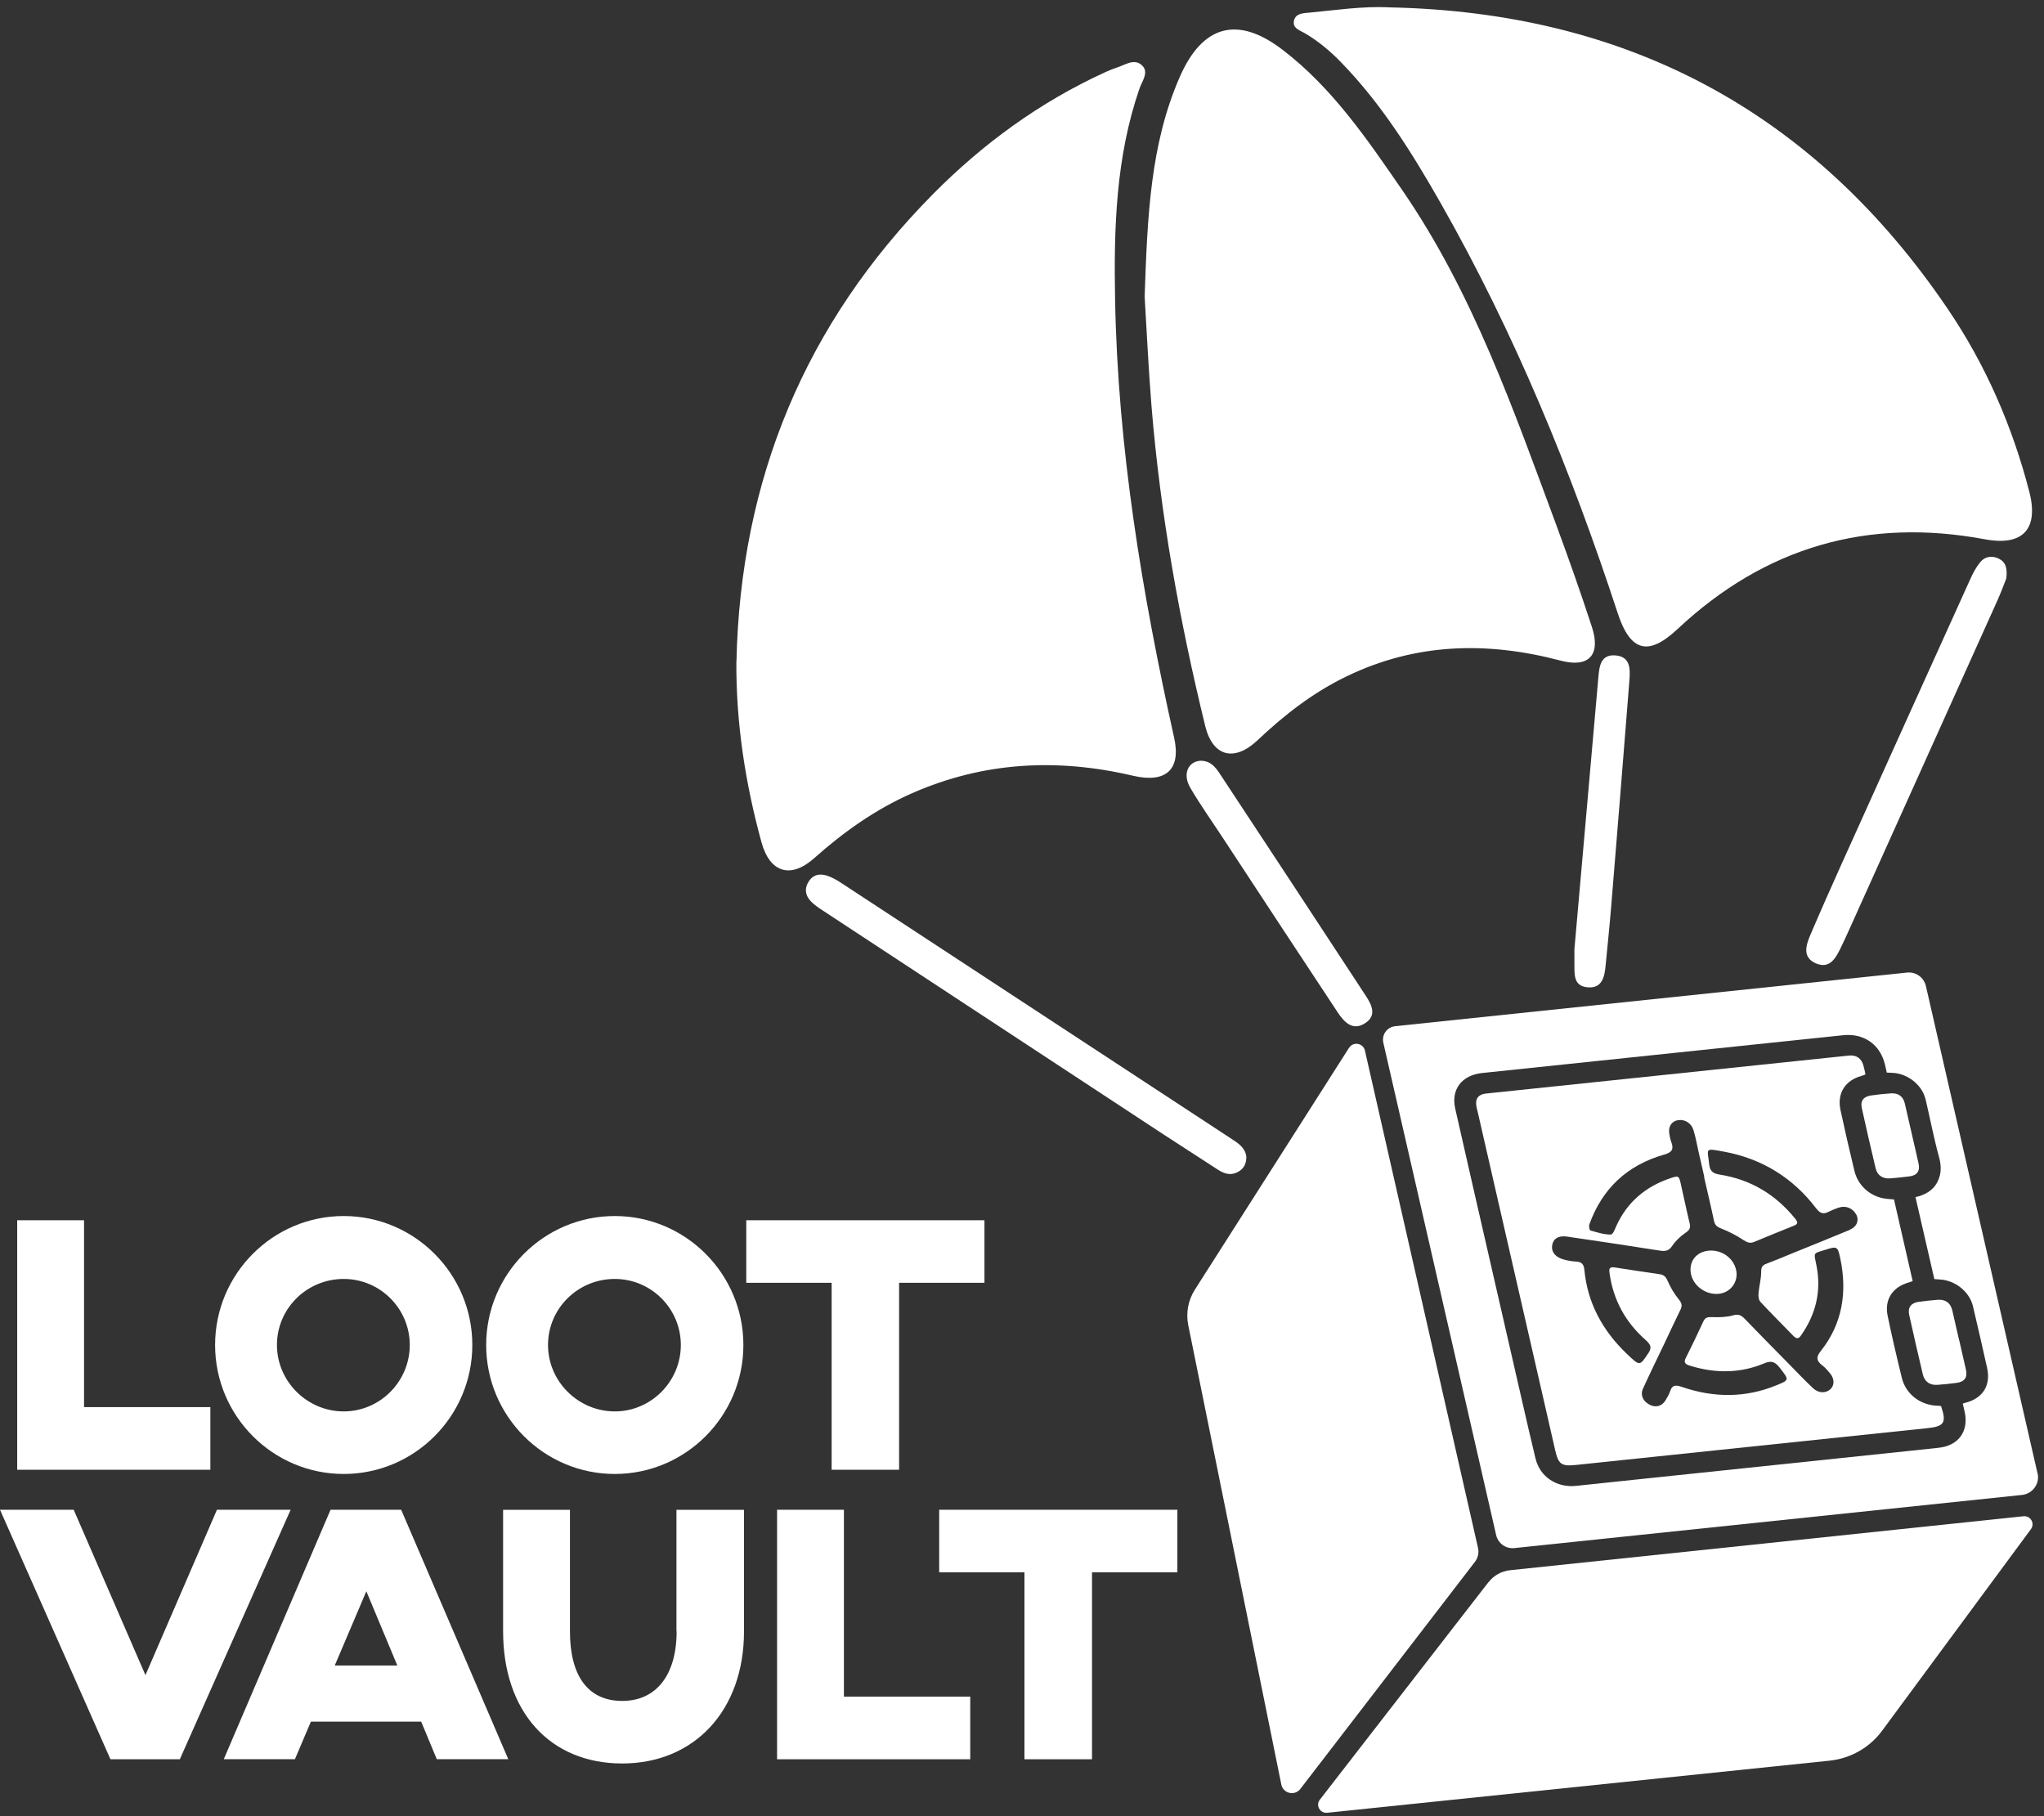
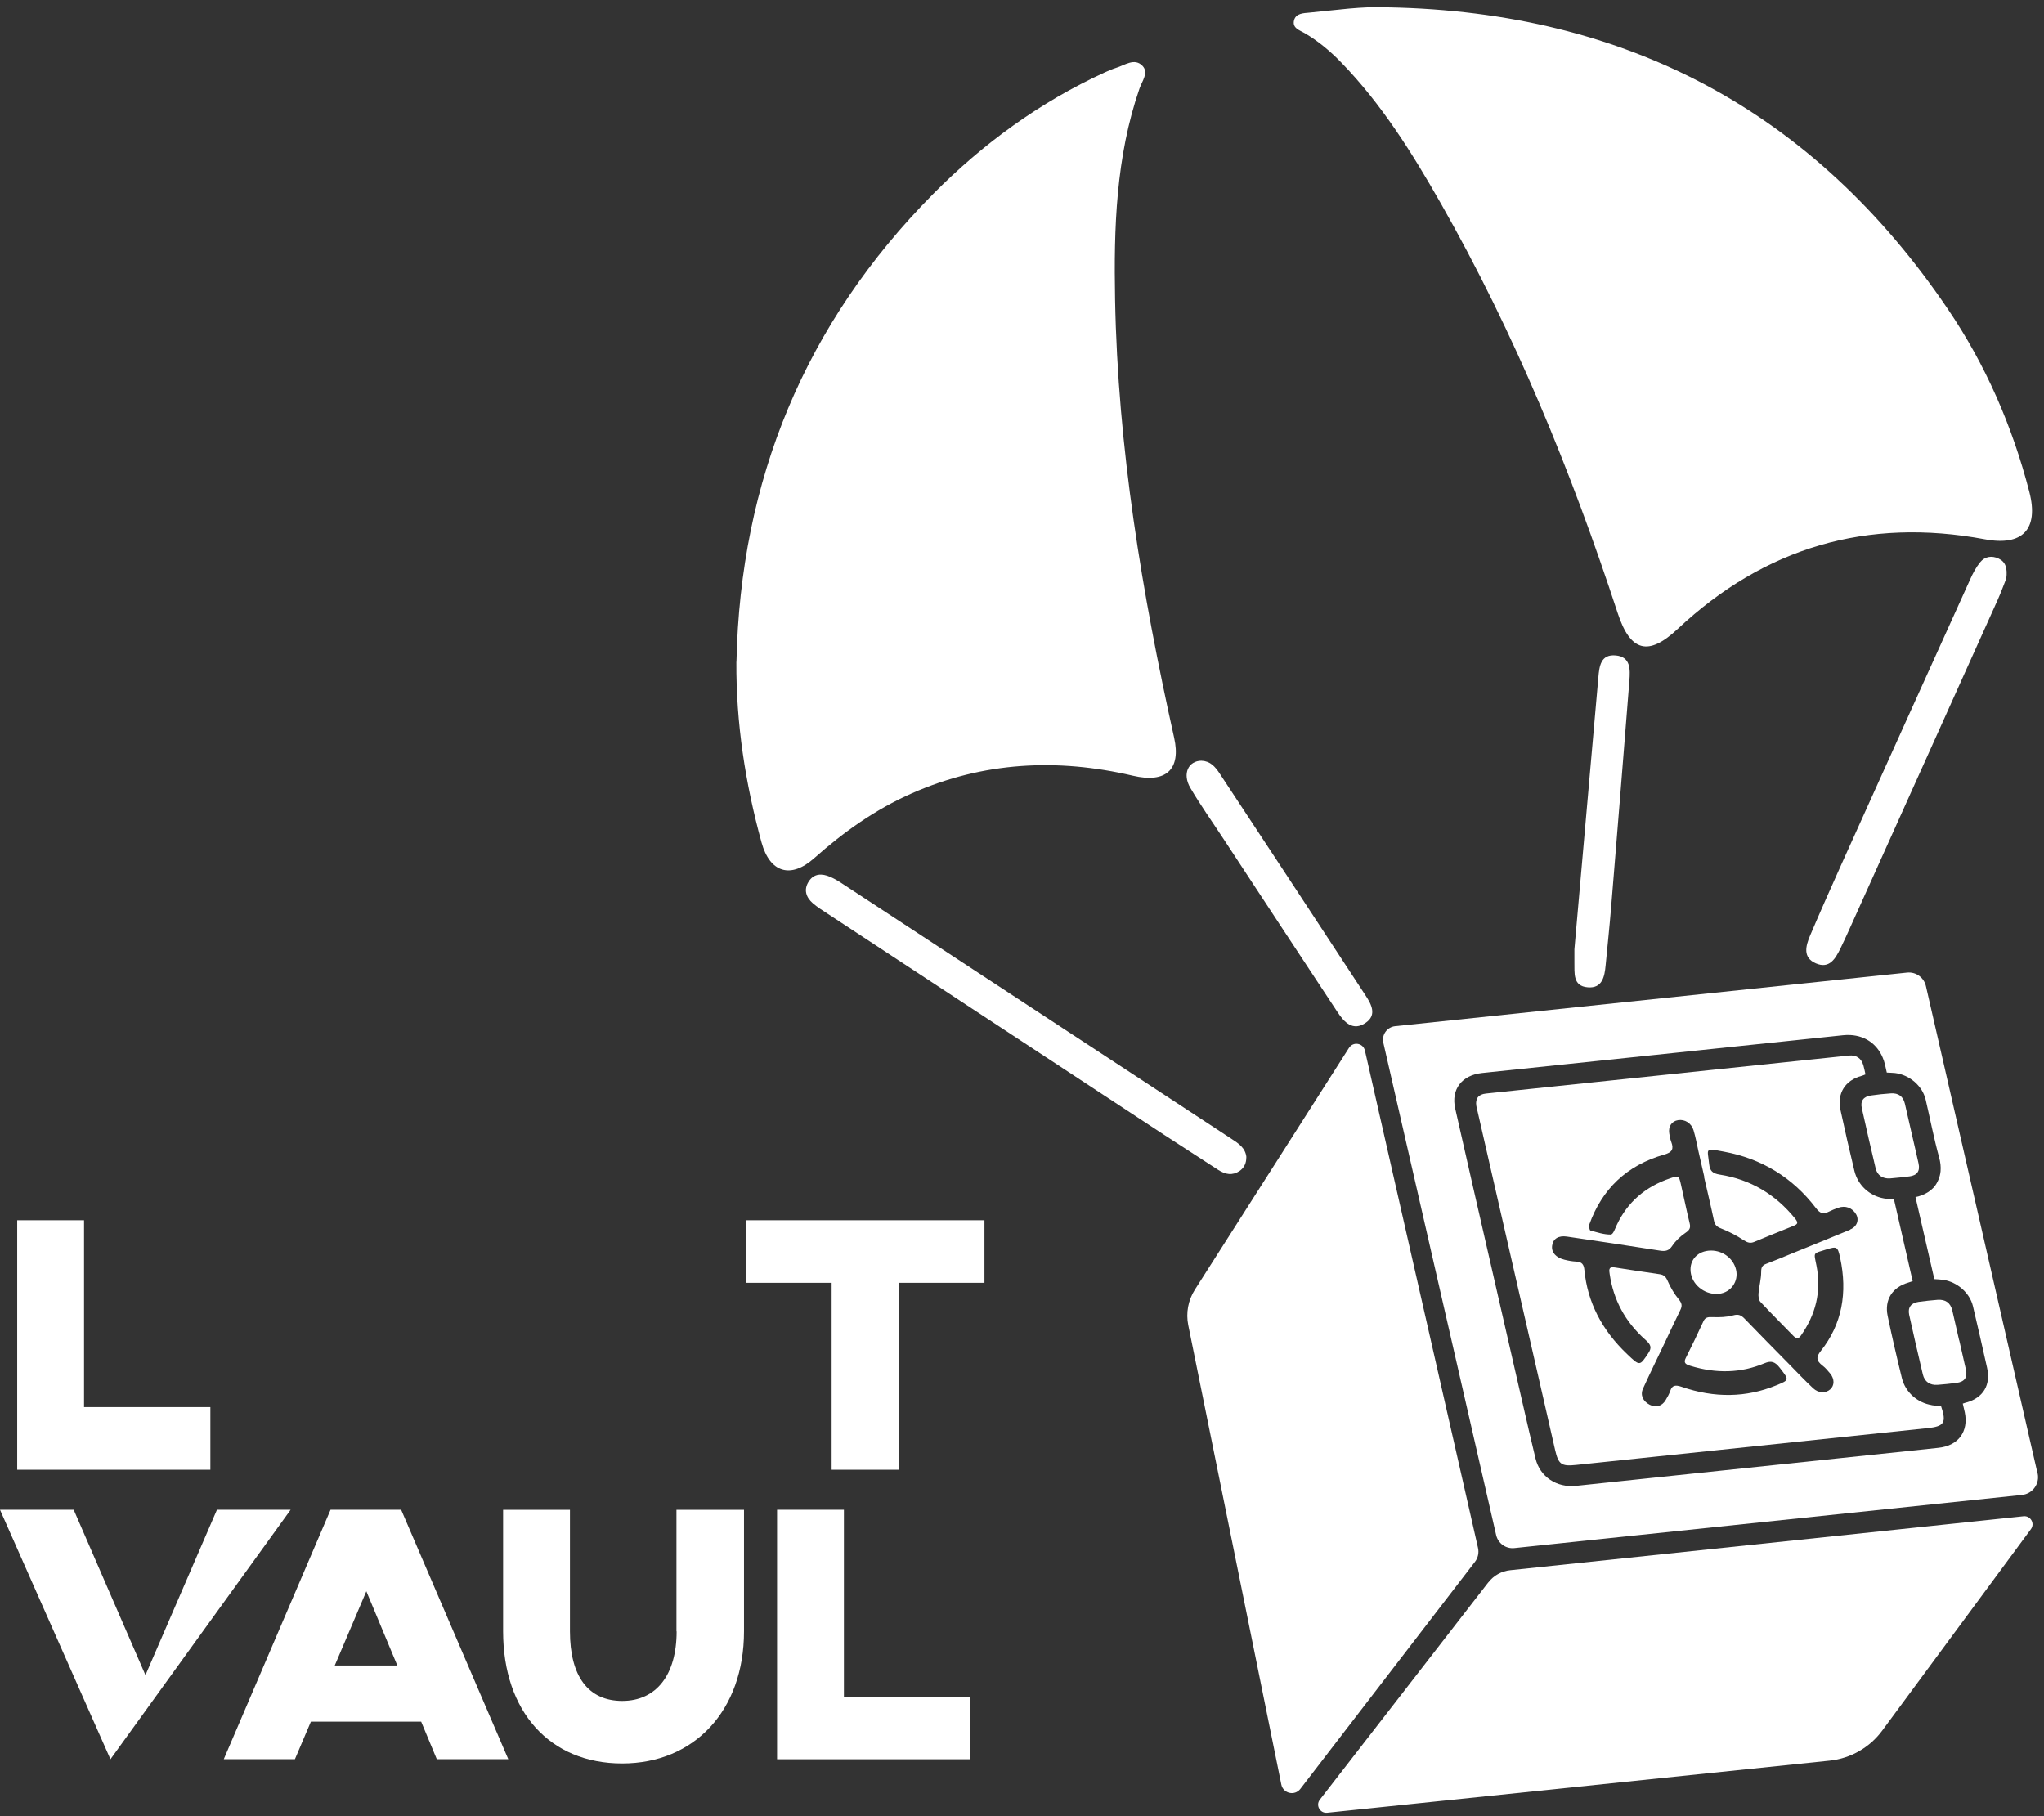
<svg xmlns="http://www.w3.org/2000/svg" width="233" height="207" viewBox="0 0 233 207" fill="none">
  <rect x="0" y="0" width="233" height="207" fill="#333333" stroke="none" />
  <g clip-path="url(#clip0_285_2918)">
    <path d="M232.26 167.93L219.54 112.4C219.31 111.41 218.39 110.75 217.38 110.86L159.04 116.97C158.11 117.07 157.48 117.95 157.69 118.86L170.55 174.98C170.77 175.93 171.66 176.56 172.62 176.46L230.5 170.4C231.71 170.27 232.54 169.11 232.27 167.93H232.26ZM224.2 159.84C224.07 159.88 223.95 159.92 223.74 159.99C223.81 160.31 223.9 160.64 223.97 160.98C224.2 162.08 224.01 163.03 223.49 163.74C223.23 164.09 222.88 164.39 222.45 164.61C222.02 164.83 221.52 164.97 220.95 165.03C219.79 165.15 218.63 165.27 217.46 165.4C206.37 166.56 195.28 167.72 184.19 168.89C182.67 169.05 181.16 169.21 179.64 169.37C177.46 169.59 175.55 168.35 175.04 166.26C174.51 164.09 174.02 161.92 173.52 159.75L167.93 135.36C167.24 132.36 166.56 129.36 165.88 126.35C165.39 124.17 166.64 122.56 168.93 122.31C182.65 120.87 196.38 119.43 210.1 118C210.4 117.97 210.68 117.96 210.96 117.98C212.63 118.08 213.95 119 214.6 120.52C214.71 120.77 214.8 121.04 214.87 121.33C214.94 121.63 215.01 121.93 215.08 122.26C215.42 122.28 215.71 122.28 216.01 122.31C216.84 122.41 217.62 122.78 218.24 123.31C218.55 123.58 218.82 123.89 219.04 124.23C219.15 124.4 219.24 124.58 219.32 124.77C219.4 124.96 219.46 125.15 219.51 125.34C219.64 125.89 219.76 126.43 219.88 126.98C220.12 128.08 220.36 129.17 220.62 130.27C220.75 130.82 220.89 131.36 221.04 131.91C221.12 132.19 221.17 132.47 221.2 132.73C221.23 132.99 221.23 133.25 221.21 133.5C221.18 133.85 221.09 134.17 220.96 134.48C220.82 134.81 220.64 135.13 220.39 135.39C220.03 135.77 219.56 136.07 218.97 136.28C218.78 136.35 218.57 136.41 218.35 136.45C218.71 138 219.06 139.55 219.42 141.11C219.78 142.67 220.13 144.23 220.5 145.8C220.84 145.83 221.17 145.83 221.51 145.88C223.11 146.12 224.54 147.37 224.9 148.88C225.46 151.22 225.98 153.56 226.51 155.9C226.95 157.85 226.1 159.3 224.18 159.86L224.2 159.84Z" fill="white" />
    <path d="M220.2 160.16C218.57 159.9 217.2 158.7 216.8 157.08C216.22 154.72 215.67 152.36 215.18 150C214.79 148.16 215.71 146.73 217.52 146.2C217.68 146.15 217.84 146.09 218.03 146.03C217.32 142.92 216.61 139.84 215.9 136.72C215.51 136.68 215.12 136.67 214.74 136.6C213.11 136.31 211.79 135.1 211.39 133.47C210.83 131.16 210.3 128.84 209.8 126.52C209.39 124.62 210.34 123.14 212.19 122.64C212.34 122.6 212.47 122.54 212.65 122.47C212.57 122.11 212.51 121.77 212.41 121.43C212.17 120.62 211.6 120.23 210.75 120.32C196.96 121.76 183.17 123.21 169.38 124.65C168.53 124.74 168.16 125.22 168.29 126.05C168.32 126.24 168.37 126.44 168.42 126.63C169.07 129.45 169.71 132.27 170.36 135.1L175.95 159.49C176.39 161.42 176.83 163.34 177.27 165.27C177.65 166.92 177.98 167.16 179.67 166.98C193.01 165.58 206.36 164.18 219.7 162.79C221.64 162.59 221.91 162.17 221.26 160.26C220.92 160.23 220.56 160.23 220.2 160.17V160.16ZM210.9 140.17C208.72 141.08 206.52 141.96 204.33 142.85C203.33 143.26 202.34 143.68 201.33 144.06C200.87 144.23 200.76 144.48 200.76 144.98C200.76 145.79 200.53 146.58 200.46 147.39C200.43 147.72 200.46 148.17 200.68 148.4C201.88 149.7 203.15 150.94 204.38 152.22C204.77 152.63 205 152.65 205.3 152.22C206.95 149.87 207.66 147.24 207.06 144.24C206.75 142.68 206.64 142.91 208.16 142.43C209.4 142.04 209.48 142.09 209.76 143.36C210.62 147.35 209.98 150.94 207.56 153.99C207.03 154.65 207 155.09 207.77 155.67C208.1 155.92 208.37 156.25 208.64 156.58C209.13 157.18 209.12 157.93 208.64 158.36C208.12 158.83 207.3 158.82 206.68 158.24C205.74 157.36 204.85 156.42 203.95 155.5C202.25 153.78 200.56 152.06 198.88 150.32C198.48 149.91 198.17 149.76 197.57 149.93C196.83 150.14 195.99 150.16 195.19 150.13C194.68 150.11 194.38 150.16 194.18 150.6C193.53 152.01 192.86 153.42 192.16 154.8C191.88 155.35 192.16 155.52 192.68 155.68C195.64 156.59 198.47 156.51 201.11 155.4C201.92 155.06 202.34 155.21 202.89 155.92C203.96 157.31 204 157.29 202.48 157.91C199.06 159.31 195.44 159.38 191.67 158.07C190.96 157.83 190.61 157.91 190.4 158.53C190.27 158.91 190.07 159.26 189.86 159.61C189.45 160.29 188.75 160.48 188.05 160.12C187.29 159.73 186.95 159.02 187.29 158.28C188.09 156.52 188.94 154.79 189.77 153.05C190.36 151.8 190.94 150.55 191.55 149.31C191.76 148.88 191.75 148.57 191.37 148.11C190.85 147.48 190.43 146.76 190.11 146.03C189.91 145.56 189.69 145.31 189.18 145.24C187.48 144.99 185.77 144.74 184.07 144.47C183.33 144.35 183.43 144.79 183.49 145.22C183.91 148.11 185.22 150.65 187.58 152.73C188.17 153.26 188.32 153.6 187.91 154.22C186.91 155.72 186.95 155.75 185.47 154.34C182.61 151.62 180.96 148.43 180.61 144.78C180.55 144.15 180.35 143.83 179.66 143.8C179.22 143.78 178.78 143.7 178.34 143.59C177.35 143.35 176.83 142.74 176.93 141.99C177.03 141.21 177.64 140.81 178.61 140.95C182.14 141.47 185.67 141.99 189.2 142.55C189.88 142.66 190.26 142.55 190.62 142.01C191.01 141.43 191.56 140.91 192.15 140.51C192.58 140.22 192.74 139.97 192.61 139.45C192.25 137.97 191.95 136.48 191.61 135C191.39 134.02 191.36 133.97 190.38 134.31C187.55 135.27 185.51 137.04 184.3 139.63C184.11 140.03 183.89 140.72 183.61 140.72C182.85 140.73 182.05 140.47 181.28 140.25C181.2 140.23 181.1 139.76 181.17 139.57C182.61 135.57 185.4 132.83 189.72 131.6C190.61 131.35 190.82 130.98 190.51 130.16C190.39 129.84 190.33 129.51 190.28 129.18C190.16 128.39 190.57 127.79 191.29 127.68C192.05 127.56 192.8 128.01 193.05 128.83C193.29 129.62 193.43 130.43 193.61 131.23C193.83 132.21 194.06 133.19 194.28 134.16C194.28 134.16 194.26 134.16 194.25 134.16C194.63 135.82 195.03 137.48 195.38 139.14C195.48 139.61 195.68 139.83 196.2 140.03C197.09 140.38 197.96 140.83 198.76 141.36C199.21 141.65 199.52 141.74 199.96 141.56C201.45 140.94 202.95 140.33 204.45 139.73C204.92 139.54 205.02 139.39 204.63 138.9C202.39 136.14 199.55 134.44 196.05 133.89C195.22 133.76 194.91 133.47 194.83 132.68C194.65 130.9 194.25 130.85 196.51 131.27C200.81 132.06 204.35 134.22 207 137.7C207.5 138.36 207.87 138.42 208.46 138.12C208.8 137.95 209.17 137.8 209.54 137.67C210.36 137.38 211.15 137.67 211.58 138.41C211.95 139.05 211.69 139.82 210.91 140.14L210.9 140.17Z" fill="white" />
    <path d="M194.74 142.56C193.32 142.71 192.47 143.85 192.76 145.23C193.06 146.63 194.51 147.64 195.97 147.47C197.32 147.31 198.2 146.06 197.9 144.74C197.58 143.35 196.21 142.41 194.74 142.56Z" fill="white" />
    <path d="M223.33 152.79C223.07 151.65 222.81 150.52 222.55 149.38C222.34 148.5 221.78 148.09 220.85 148.16C220.13 148.22 219.42 148.29 218.71 148.39C217.85 148.51 217.45 149.03 217.63 149.86C218.13 152.13 218.65 154.4 219.19 156.67C219.39 157.5 220 157.92 220.88 157.85C221.6 157.8 222.31 157.72 223.02 157.63C223.95 157.51 224.3 157.01 224.1 156.12C223.85 155.01 223.59 153.89 223.34 152.78L223.33 152.79Z" fill="white" />
    <path d="M212.23 126.3C212.74 128.59 213.26 130.89 213.81 133.18C214 133.98 214.63 134.38 215.46 134.32C216.2 134.26 216.93 134.18 217.66 134.09C218.54 133.98 218.89 133.47 218.7 132.62C218.45 131.48 218.18 130.35 217.92 129.21C217.66 128.07 217.41 126.94 217.14 125.8C216.95 124.98 216.41 124.57 215.54 124.63C214.78 124.68 214.02 124.76 213.27 124.87C212.43 124.99 212.05 125.49 212.23 126.3Z" fill="white" />
    <path d="M153.77 119.45L136.2 147.01C135.44 148.21 135.17 149.65 135.45 151.04L146.06 203.41C146.27 204.44 147.59 204.74 148.23 203.91L168.13 178.03C168.48 177.58 168.61 176.99 168.48 176.43L155.59 119.75C155.39 118.89 154.26 118.69 153.78 119.44L153.77 119.45Z" fill="white" />
    <path d="M169.66 180.36L150.45 205.14C149.95 205.78 150.47 206.71 151.28 206.63L208.56 200.69C210.95 200.44 213.13 199.2 214.56 197.26L231.51 174.3C231.99 173.65 231.47 172.75 230.67 172.83L172.15 178.98C171.17 179.08 170.27 179.58 169.67 180.36H169.66Z" fill="white" />
    <path d="M158.29 0.84C185.41 1.36 206.77 12.7 222.02 35.2C226.34 41.56 229.4 48.59 231.33 56.07C232.42 60.32 230.57 62.28 226.26 61.47C212.85 58.97 201.17 62.38 191.22 71.71C187.9 74.82 185.85 74.29 184.41 69.9C179.1 53.71 172.67 37.99 164.23 23.16C160.98 17.45 157.5 11.87 152.88 7.11C151.64 5.83 150.28 4.69 148.73 3.78C148.16 3.45 147.29 3.21 147.51 2.32C147.71 1.5 148.62 1.5 149.25 1.44C152.25 1.16 155.24 0.7 158.29 0.83V0.84Z" fill="white" />
    <path d="M83.95 75.43C84.39 54.71 91.77 36.86 106.35 22.13C112.02 16.4 118.52 11.65 125.92 8.26C126.34 8.07 126.77 7.88 127.21 7.74C128.21 7.44 129.32 6.56 130.23 7.5C130.98 8.27 130.17 9.28 129.89 10.1C127.2 17.91 126.96 25.98 127.11 34.12C127.42 51.04 130.18 67.62 133.84 84.08C134.65 87.7 132.93 89.31 129.14 88.42C120.52 86.4 112.12 86.83 103.96 90.42C99.82 92.24 96.18 94.82 92.81 97.82C90.16 100.18 87.77 99.5 86.81 96.03C84.96 89.3 83.9 82.44 83.94 75.43H83.95Z" fill="white" />
-     <path d="M130.48 33.8C130.8 24.66 131.12 16.47 134.48 8.78C137.06 2.87 141.06 1.73 146.21 5.68C151.88 10.02 155.84 15.86 159.83 21.65C167.9 33.37 172.52 46.68 177.41 59.86C178.83 63.7 180.19 67.56 181.46 71.45C182.51 74.64 181.13 76.16 177.89 75.3C169.53 73.09 161.38 73.28 153.49 77.1C149.7 78.93 146.41 81.48 143.36 84.37C140.72 86.87 138.25 86.26 137.39 82.77C134.45 70.75 132.27 58.6 131.26 46.26C130.9 41.8 130.7 37.33 130.48 33.8Z" fill="white" />
    <path d="M142.07 131.89C142.08 132.56 141.84 133.11 141.29 133.48C140.48 134.02 139.68 133.87 138.9 133.37C136.83 132.03 134.75 130.69 132.68 129.34C119.91 120.95 107.13 112.55 94.36 104.16C93.78 103.78 93.18 103.41 92.66 102.96C91.88 102.28 91.59 101.41 92.18 100.49C92.78 99.54 93.7 99.54 94.64 99.95C95.06 100.13 95.47 100.36 95.86 100.62C110.71 110.35 125.56 120.09 140.41 129.83C141.19 130.34 141.98 130.85 142.08 131.91L142.07 131.89Z" fill="white" />
    <path d="M228.7 65.94C228.45 66.56 228.11 67.51 227.7 68.42C222.06 80.96 216.41 93.49 210.77 106.02C210.45 106.72 210.13 107.43 209.79 108.12C209.22 109.28 208.53 110.47 207 109.81C205.46 109.15 205.84 107.81 206.34 106.63C207.49 103.93 208.68 101.25 209.88 98.58C214.77 87.74 219.66 76.9 224.57 66.07C224.88 65.37 225.25 64.67 225.72 64.09C226.25 63.43 227.05 63.3 227.83 63.67C228.63 64.05 228.85 64.77 228.7 65.95V65.94Z" fill="white" />
    <path d="M179.47 108.2C180.36 98.08 181.29 87.64 182.2 77.21C182.31 75.91 182.48 74.55 184.19 74.71C185.9 74.87 185.83 76.32 185.74 77.56C185.07 86.16 184.36 94.76 183.66 103.36C183.48 105.59 183.24 107.81 183.03 110.03C182.91 111.34 182.64 112.68 180.99 112.54C179.25 112.4 179.5 110.89 179.47 109.67C179.47 109.28 179.47 108.9 179.47 108.19V108.2Z" fill="white" />
    <path d="M136.99 86.72C137.96 86.75 138.52 87.4 139 88.12C144.57 96.57 150.14 105.02 155.68 113.49C156.33 114.48 156.97 115.69 155.7 116.57C154.23 117.6 153.23 116.52 152.47 115.37C148.12 108.8 143.8 102.21 139.47 95.62C138.2 93.68 136.85 91.79 135.68 89.79C134.75 88.2 135.46 86.71 136.98 86.71L136.99 86.72Z" fill="white" />
    <path d="M23.98 160.39H9.58V139.09H1.96V167.53H23.98V160.39Z" fill="white" />
-     <path d="M39.18 168.01C47.26 168.01 53.84 161.42 53.84 153.31C53.84 145.2 47.26 138.61 39.18 138.61C31.1 138.61 24.52 145.2 24.52 153.31C24.52 161.42 31.1 168.01 39.18 168.01ZM39.18 145.78C43.33 145.78 46.71 149.16 46.71 153.31C46.71 157.46 43.33 160.88 39.18 160.88C35.03 160.88 31.57 157.48 31.57 153.31C31.57 149.14 34.98 145.78 39.18 145.78Z" fill="white" />
-     <path d="M70.08 168.01C78.16 168.01 84.74 161.42 84.74 153.31C84.74 145.2 78.16 138.61 70.08 138.61C62 138.61 55.42 145.2 55.42 153.31C55.42 161.42 62 168.01 70.08 168.01ZM70.08 145.78C74.23 145.78 77.61 149.16 77.61 153.31C77.61 157.46 74.23 160.88 70.08 160.88C65.93 160.88 62.47 157.48 62.47 153.31C62.47 149.14 65.88 145.78 70.08 145.78Z" fill="white" />
    <path d="M94.8 167.53H102.49V146.22H112.22V139.09H85.07V146.22H94.8V167.53Z" fill="white" />
-     <path d="M24.73 172.09L16.58 190.94L8.4 172.09H0L12.59 200.53H20.5L33.13 172.09H24.73Z" fill="white" />
+     <path d="M24.73 172.09L16.58 190.94L8.4 172.09H0L12.59 200.53L33.13 172.09H24.73Z" fill="white" />
    <path d="M37.68 172.09L25.51 200.52H33.62L35.44 196.24H48.01L49.79 200.52H57.94L45.73 172.09H37.69H37.68ZM45.29 189.84H38.16L41.76 181.38L45.29 189.84Z" fill="white" />
    <path d="M77.13 185.95C77.13 190.92 74.81 193.88 70.93 193.88C67.05 193.88 64.97 191.06 64.97 185.95V172.1H57.35V185.95C57.35 195.1 62.68 201.01 70.92 201.01C79.16 201.01 84.81 194.96 84.81 185.95V172.1H77.11V185.95H77.13Z" fill="white" />
    <path d="M96.2 172.09H88.58V200.53H110.6V193.39H96.2V172.09Z" fill="white" />
-     <path d="M107.06 172.09V179.22H116.78V200.53H124.48V179.22H134.21V172.09H107.06Z" fill="white" />
  </g>
  <defs>
    <clipPath id="clip0_285_2918">
      <rect width="232.31" height="205.82" fill="white" transform="translate(0 0.82)" />
    </clipPath>
  </defs>
</svg>